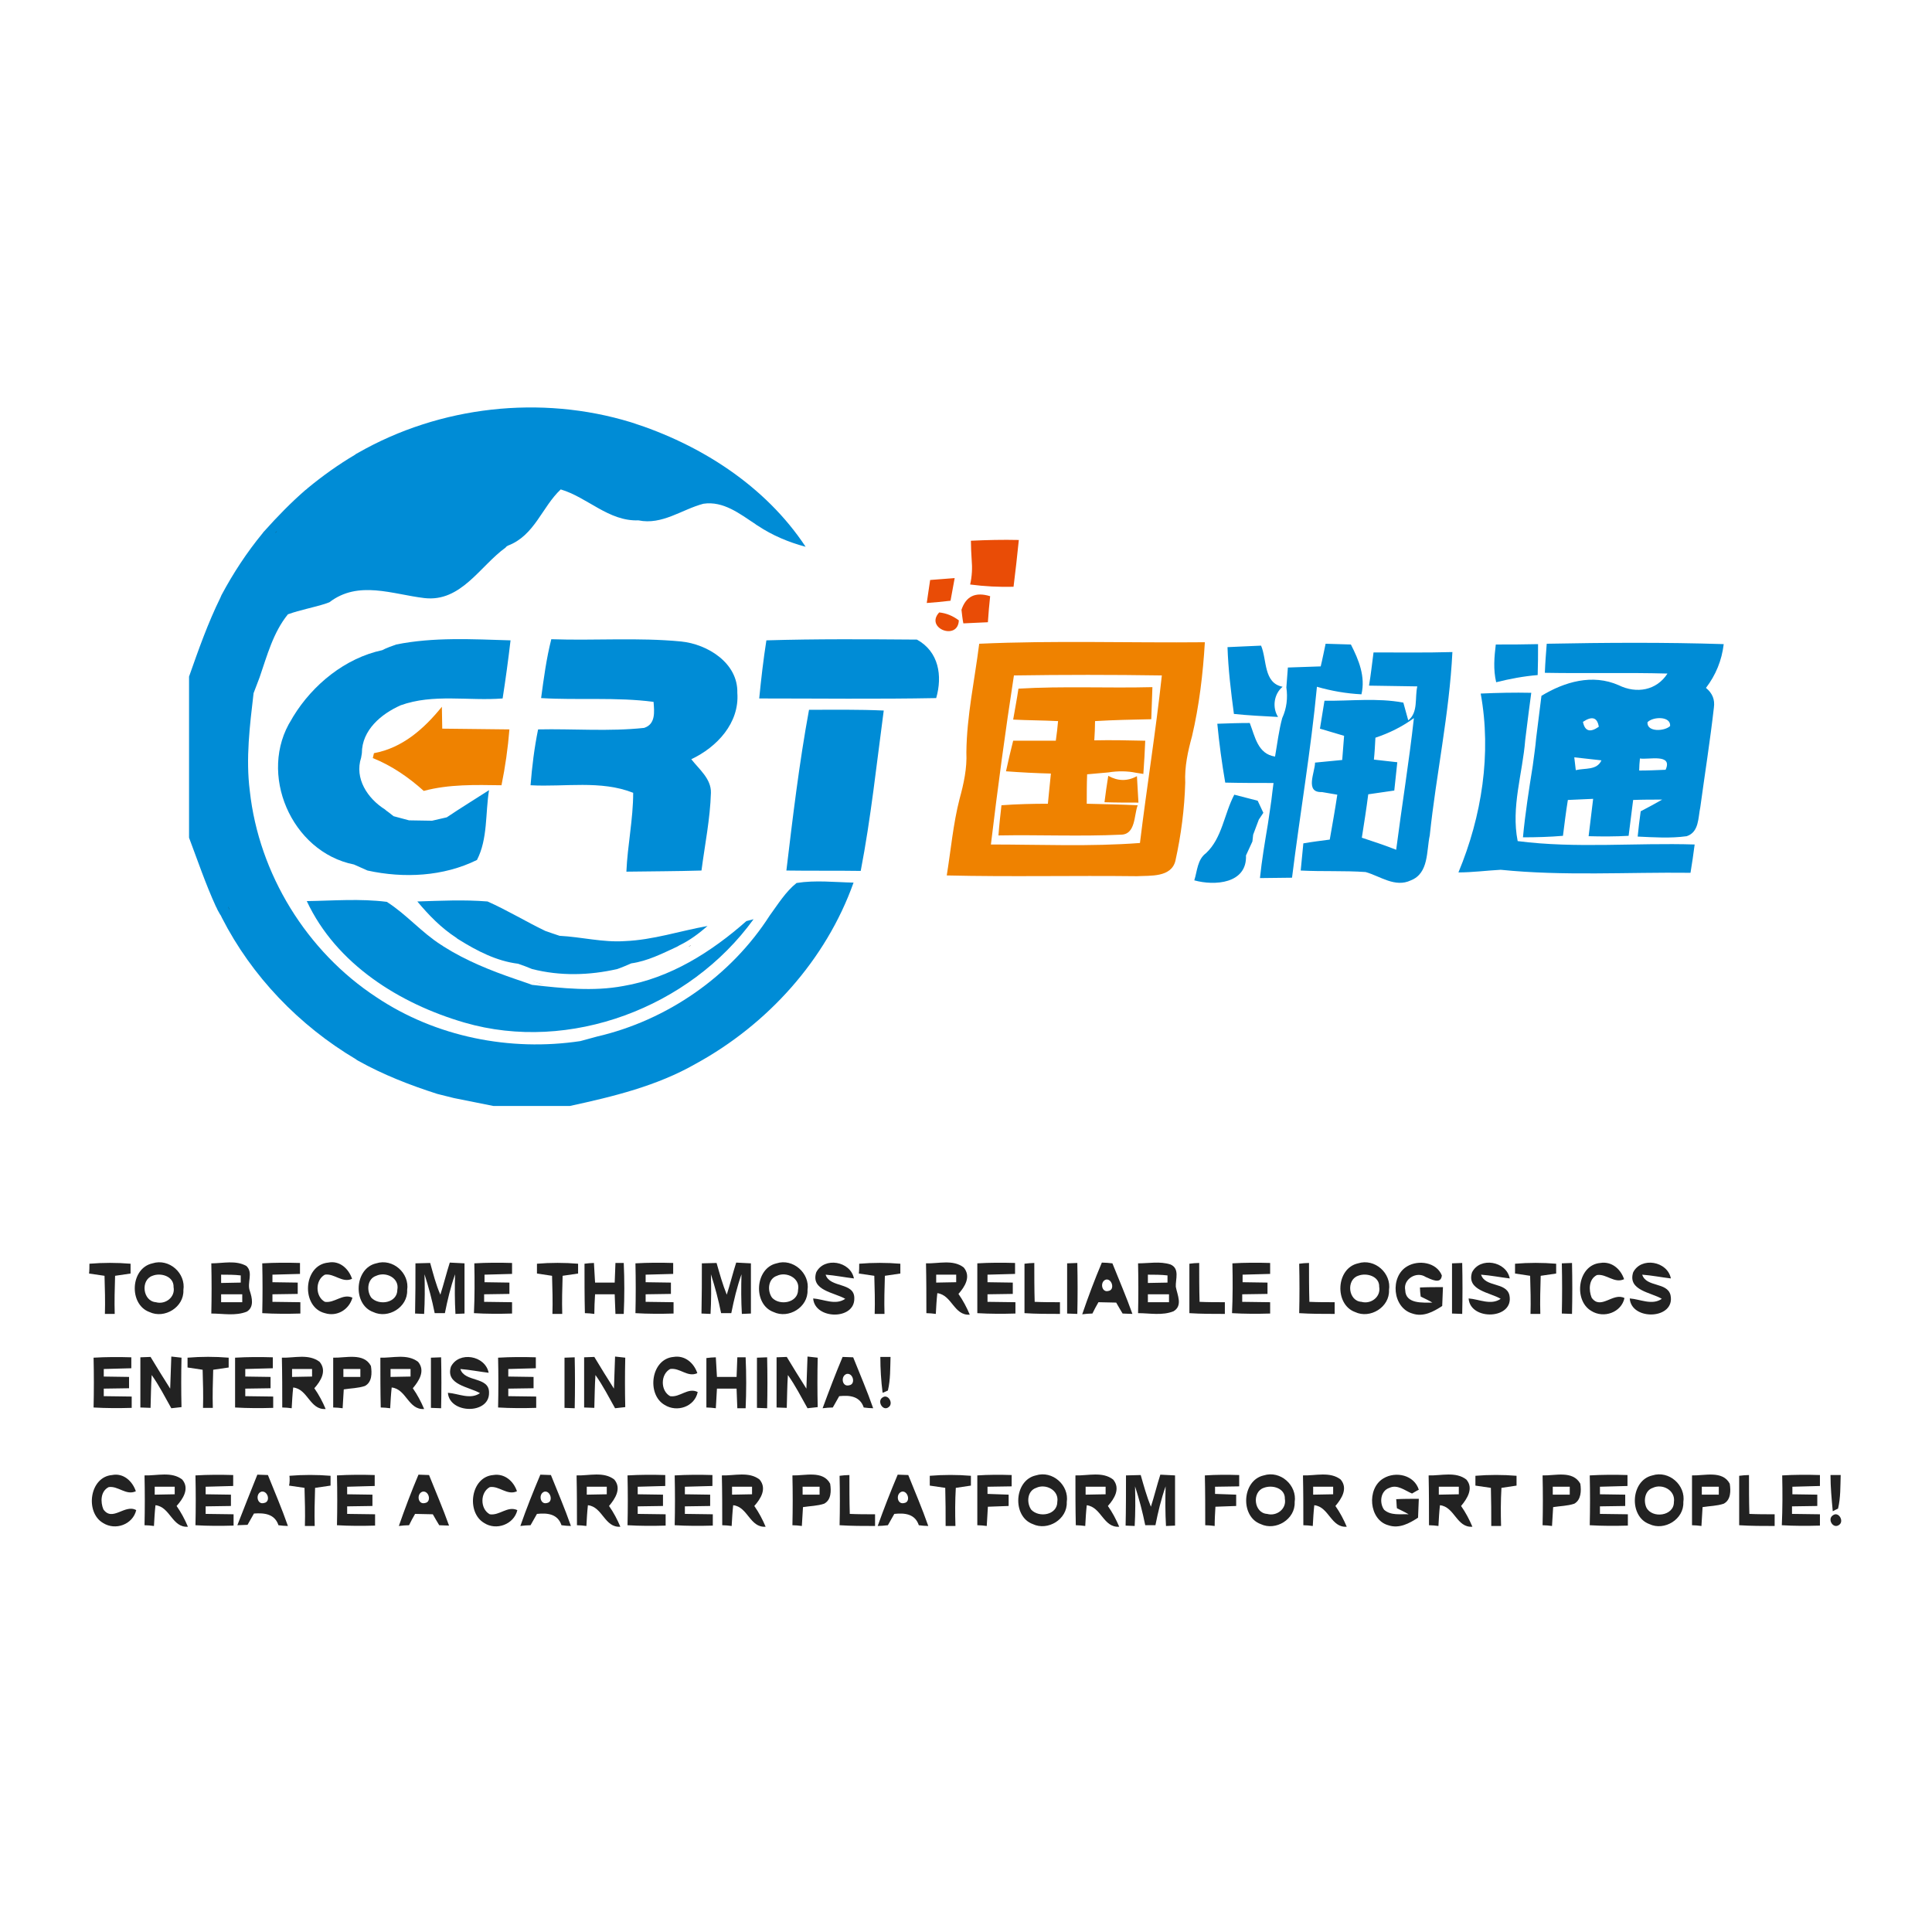
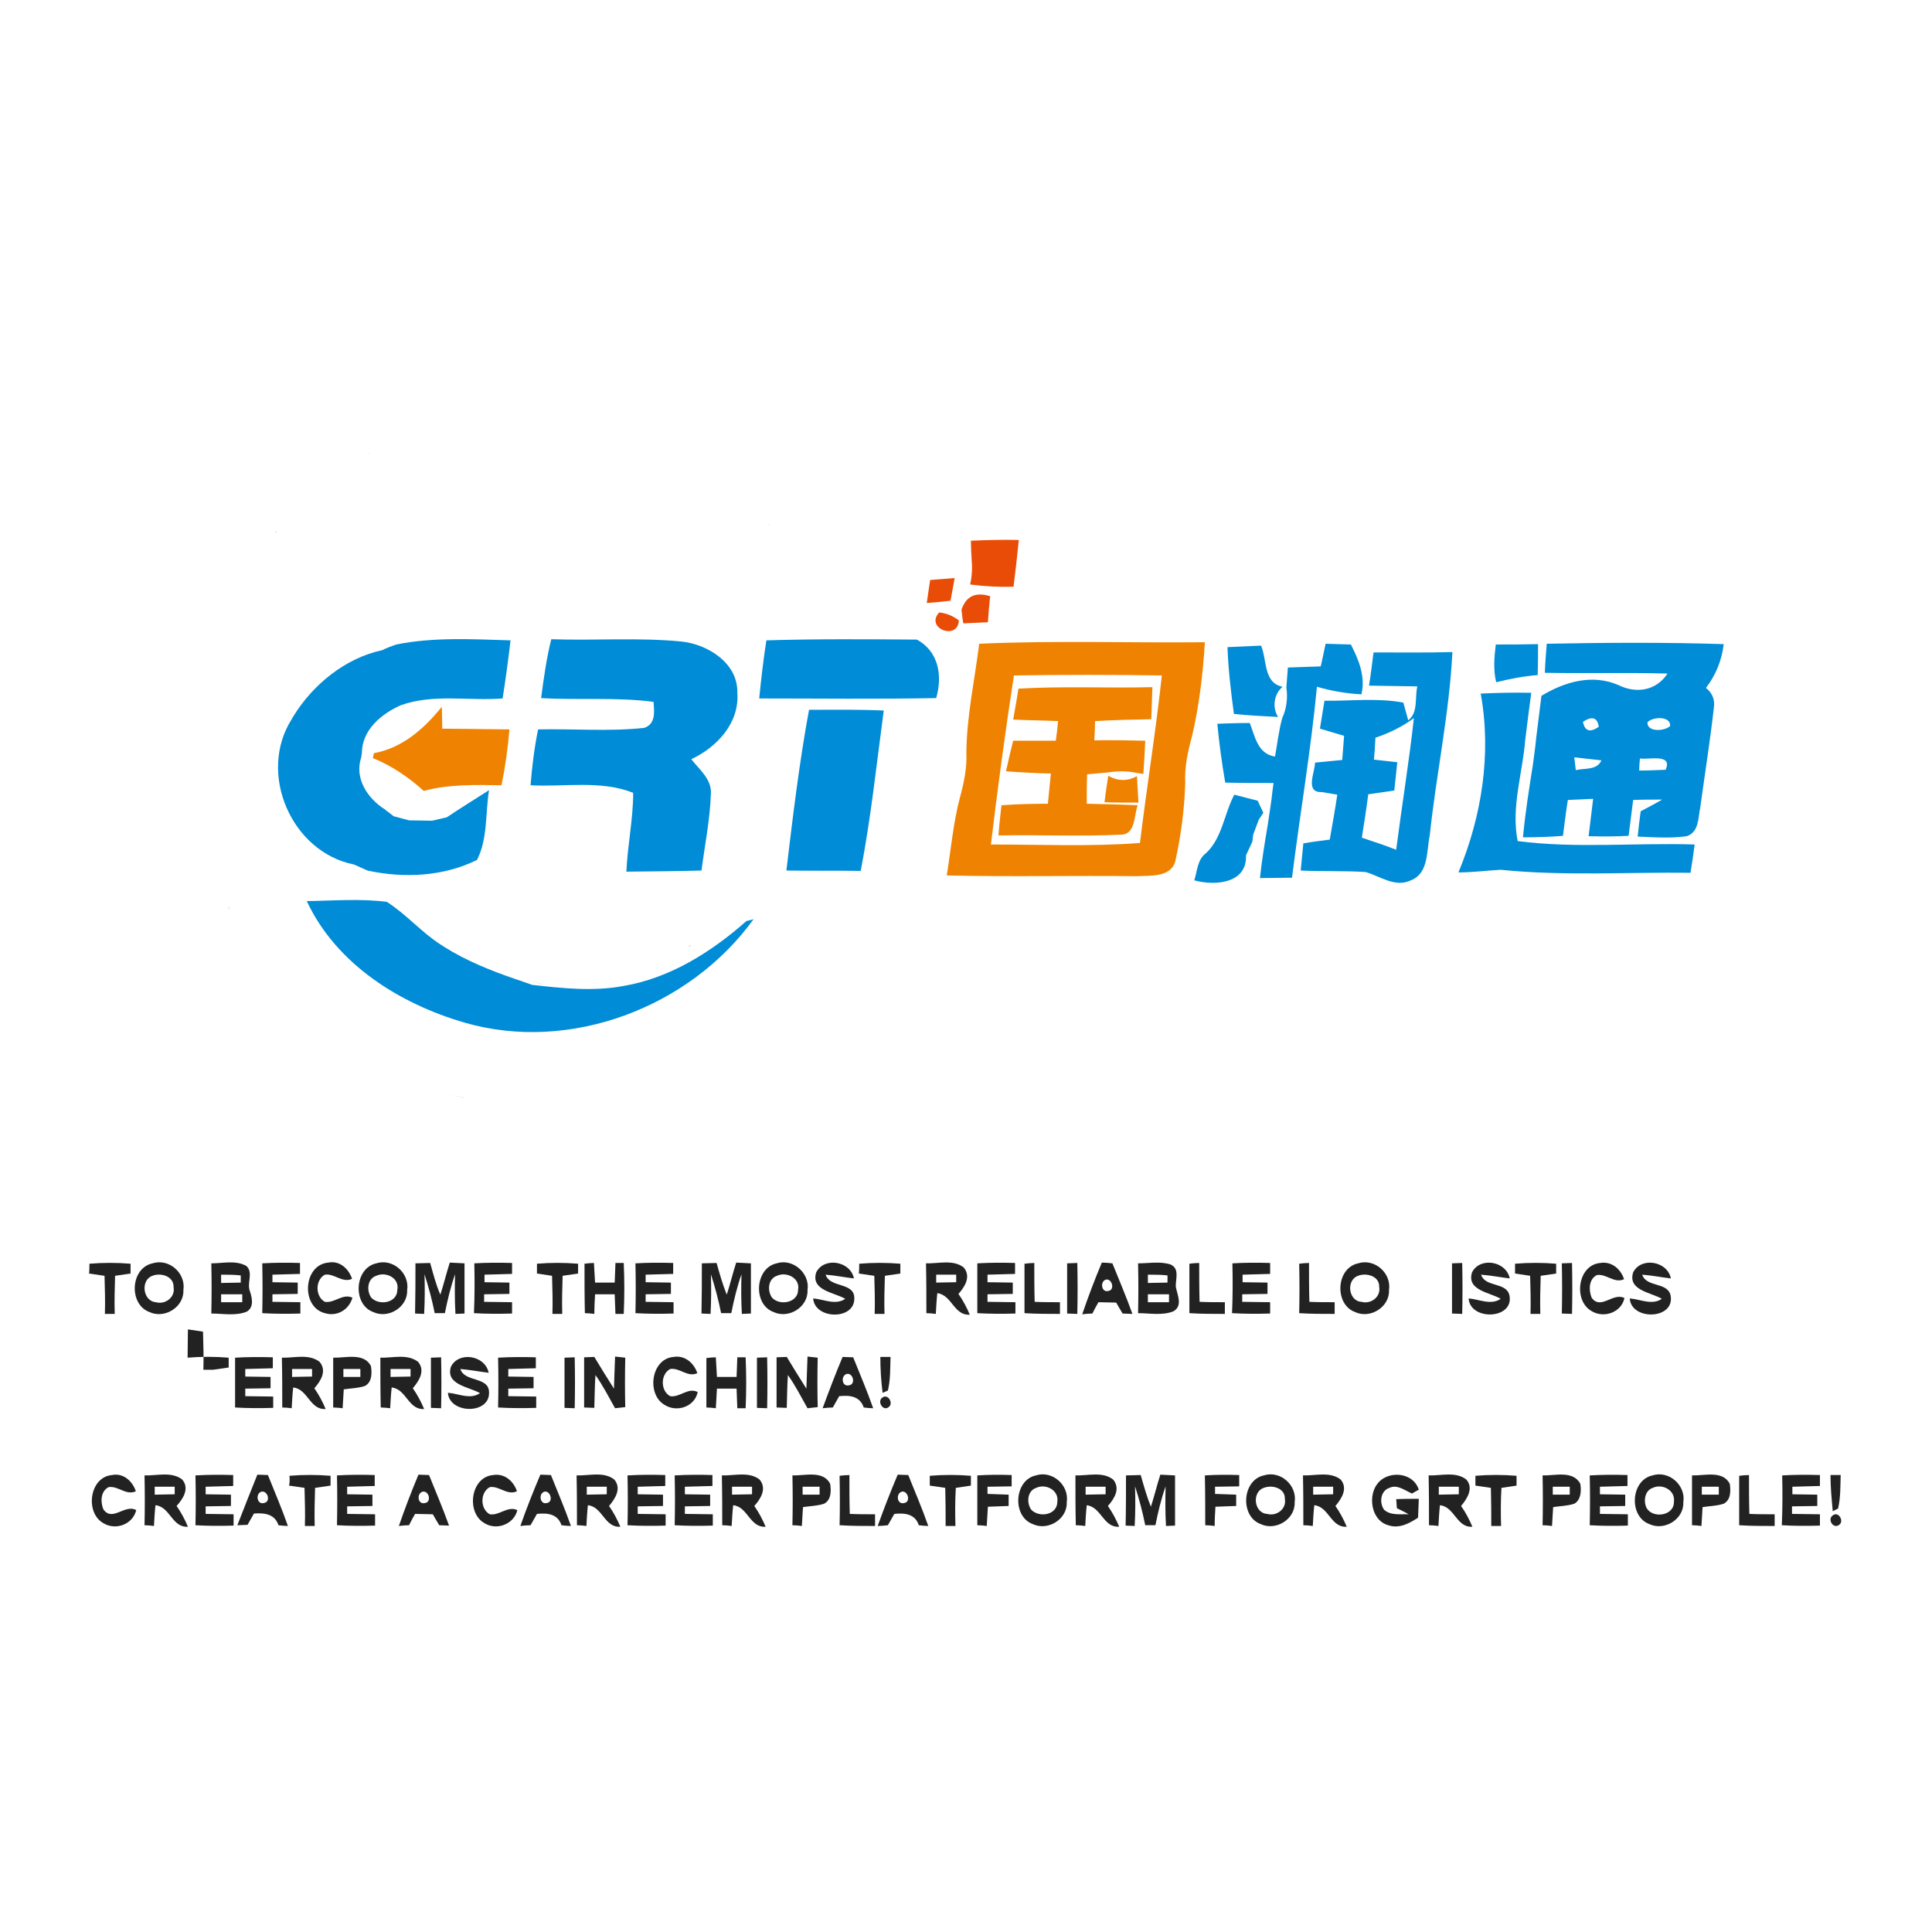
<svg xmlns="http://www.w3.org/2000/svg" version="1.1" x="0px" y="0px" viewBox="0 0 512 512" style="enable-background:new 0 0 512 512;" xml:space="preserve">
  <style type="text/css">
	.st0{fill:#FFFFFF;}
	.st1{fill:#008CD6;}
	.st2{fill:#222222;}
	.st3{fill:#E94C06;}
	.st4{fill:#EF8200;}
</style>
  <g id="Layer_1">
    <rect class="st0" width="512" height="512" />
  </g>
  <g id="Layer_2">
    <g id="_x23_008cd6ff">
-       <path class="st1" d="M94.9,120c21.7-12.4,48.4-15.4,72.3-8.1c18.3,5.8,35.6,16.8,46.3,33c-4.5-1.2-8.8-3-12.7-5.6    c-0.2-0.1-0.5-0.3-0.6-0.4c-4.1-2.7-8.5-6.2-13.8-5.4c-5.7,1.5-10.9,5.7-17.2,4.4c-7.9,0.3-13.5-6.1-20.6-8.2    c-5,4.7-6.9,12.2-14,14.9c-0.2,0.1-0.5,0.3-0.6,0.5c-6.8,4.9-11.8,14.5-21.5,13.4c-8.5-1-17.5-4.8-25.2,1.1    c-0.2,0.1-0.6,0.2-0.8,0.3c-3.3,1.1-6.9,1.7-10.2,2.9c-3.9,4.8-5.5,10.9-7.5,16.7c-0.4,1.1-1.2,3.2-1.6,4.2    c-1,8.6-2.1,17.3-1,25.9c2.4,22,15.1,42.6,33.6,54.7c15.7,10.5,35.4,14.4,54,11.6c1.1-0.3,3.3-0.9,4.4-1.2    c18.6-4.3,35.5-16,45.8-32.1c2.2-3,4.2-6.3,7.1-8.6c5-0.8,10.1-0.2,15.1-0.1c-7.3,20.5-22.8,37.6-41.8,48    c-10.3,5.9-21.9,8.7-33.4,11.2h-20.2c-3.5-0.7-7-1.4-10.5-2.1c-1.1-0.3-3.3-0.8-4.4-1.1c-7.2-2.3-14.4-5.1-21-8.8    c-0.2-0.1-0.5-0.3-0.6-0.4c-15-8.9-27.6-22-35.5-37.5c-0.1-0.2-0.3-0.7-0.5-0.9l-0.5-0.9c-0.2-0.3-0.4-0.9-0.6-1.2    c-2.7-5.9-4.8-12.1-7.1-18.2v-42.7c2.5-7.1,5-14.2,8.3-20.9c0.1-0.2,0.2-0.5,0.3-0.7c3.1-5.8,6.7-11.3,10.9-16.4    c0.1-0.2,0.4-0.5,0.5-0.6c3.4-3.8,7-7.5,10.8-10.8c0.2-0.1,0.5-0.4,0.6-0.5c4-3.3,8.2-6.3,12.6-8.9    C94.3,120.3,94.7,120.1,94.9,120z" />
      <path class="st1" d="M105,170.8c9.9-2,20.2-1.4,30.3-1.1c-0.6,5.1-1.3,10.3-2.1,15.4c-9,0.7-18.4-1.3-27,1.8    c-5.2,2.3-10.3,6.6-10.3,12.7l-0.2,1.2c-1.8,5.5,1.7,10.8,6.3,13.7c0.2,0.2,0.6,0.5,0.9,0.7l1.4,1.1c1,0.3,3.1,0.8,4.1,1.1    c1.5,0,4.6,0.1,6.1,0.1c1-0.2,2.9-0.7,3.9-0.9c3.7-2.5,7.5-4.8,11.2-7.2c-1,6.1-0.3,12.9-3.2,18.5c-8.9,4.4-19.4,4.9-29,2.8    c-0.9-0.4-2.7-1.2-3.6-1.6c-16.6-3.3-25.6-24.2-16.5-38.5c0.1-0.2,0.3-0.5,0.4-0.7c5.2-8.5,13.8-15.5,23.6-17.6    C102.2,171.8,104.1,171.1,105,170.8z" />
      <path class="st1" d="M143.4,185c0.7-5.2,1.4-10.5,2.7-15.6c11.5,0.4,23-0.5,34.4,0.6c7,0.7,15.1,5.7,14.9,13.6    c0.6,8-5.4,14.4-12.2,17.6c2.1,2.7,5.3,5.2,5.2,8.9c-0.2,6.9-1.6,13.7-2.5,20.6c-6.6,0.2-13.3,0.2-19.9,0.3    c0.3-7,1.8-13.9,1.8-20.9c-8.6-3.4-18.1-1.5-27.2-2c0.4-5,1-9.9,2-14.8c9.3-0.2,18.8,0.6,28.1-0.4c3.1-1,2.7-4.3,2.5-6.9    C163.3,184.7,153.3,185.6,143.4,185z" />
      <path class="st1" d="M203.1,169.7c13.3-0.4,26.6-0.3,39.9-0.2c5.8,3.2,6.8,9.6,5.1,15.5c-15.6,0.3-31.3,0.1-46.9,0.1    C201.7,180,202.3,174.8,203.1,169.7z" />
      <path class="st1" d="M351.3,170.6c2.2,0.1,4.5,0.1,6.7,0.2c2.1,4.1,3.9,8.5,2.8,13.2c-4-0.2-8-0.9-11.8-2    c-1.6,16.9-4.5,33.7-6.6,50.6c-2.8,0-5.6,0.1-8.5,0.1c0.5-4.8,1.3-9.5,2.1-14.3c0.4-2.9,0.9-5.7,1.2-8.6l0.3-2.3    c-4.3,0-8.6,0-12.8-0.1c-0.9-5.2-1.6-10.4-2.1-15.6c2.9-0.1,5.7-0.2,8.6-0.2c1.4,3.6,2.1,8.2,6.7,8.9c0.6-3.4,1-6.9,1.9-10.2    c1.2-2.6,1.5-5.4,1.1-8.1c0.1-1.3,0.3-4,0.4-5.3c2.9-0.1,5.8-0.2,8.7-0.3C350.4,175,351,172,351.3,170.6z" />
      <path class="st1" d="M396.4,170.8c3.7,0,7.4,0,11.2-0.1c0,2.7,0,5.4-0.1,8.2c-3.7,0.3-7.4,1-11,1.9    C395.7,177.4,396,174.1,396.4,170.8z" />
      <path class="st1" d="M409.9,170.6c15.6-0.3,31.3-0.4,46.9,0.1c-0.5,4.3-2.1,8.2-4.7,11.6c1.7,1.4,2.4,3.1,2.1,5.2    c-1,8.8-2.4,17.6-3.6,26.4c-0.6,2.8-0.3,6.6-3.6,7.7c-4.3,0.6-8.7,0.3-13,0.1c0.2-2.2,0.5-4.4,0.8-6.7c1.9-1,3.8-2,5.7-3.1    c-2.6,0-5.1,0-7.7,0.1c-0.4,3.2-0.8,6.3-1.2,9.5c-3.5,0.2-7,0.2-10.6,0.1c0.4-3.3,0.8-6.6,1.2-9.9c-2.2,0.1-4.4,0.2-6.7,0.3    c-0.5,3.1-0.9,6.3-1.3,9.5c-3.5,0.3-7.1,0.4-10.6,0.4c0.6-6.4,1.6-12.7,2.6-19c0.3-2.4,0.7-4.9,0.9-7.3c0.5-3.7,0.9-7.5,1.4-11.2    c6.1-3.7,13.5-5.9,20.5-2.8c4.7,2.3,10,1.4,12.9-3.1c-10.8-0.3-21.7,0-32.5-0.2C409.5,175.7,409.7,173.1,409.9,170.6 M419.5,191.3    c0.5,2.5,1.9,2.9,4.2,1.3C423.3,190.1,421.9,189.7,419.5,191.3 M436.6,191.4c-0.2,2.7,4.6,2.4,6,1    C442.8,189.7,438,189.9,436.6,191.4 M417.2,200.7c0.1,0.8,0.3,2.5,0.4,3.4c2.4-0.6,5.6,0.1,6.8-2.6    C422,201.2,419.6,201,417.2,200.7 M434.6,201c-0.1,0.8-0.2,2.4-0.2,3.2c2.3,0,4.6-0.1,7-0.2C443.4,199.6,436.8,201.4,434.6,201z" />
      <path class="st1" d="M325.3,171.5c2.9-0.1,5.9-0.3,8.9-0.4c1.6,3.8,0.6,9.9,5.7,10.9c-2.3,1.9-2.8,5.5-1.2,8    c-3.9-0.2-7.8-0.4-11.7-0.8C326.2,183.2,325.5,177.4,325.3,171.5z" />
      <path class="st1" d="M364,172.9c7,0,13.9,0.1,20.9-0.1c-0.8,16.3-4.3,32.4-6,48.6c-0.9,4.1-0.2,10-5,11.9c-4.2,2-8.1-1.1-12-2.2    c-5.7-0.4-11.4-0.1-17.2-0.4c0.2-2.4,0.5-4.8,0.7-7.2c2.3-0.4,4.7-0.7,7-1c0.7-4,1.4-7.9,2-11.9c-1-0.2-3.1-0.5-4.1-0.7    c-4.6,0.2-1.8-5.3-1.8-7.8c2.4-0.2,4.8-0.5,7.2-0.7c0.2-2.1,0.3-4.3,0.5-6.4c-2.1-0.6-4.3-1.3-6.4-1.9c0.4-2.5,0.8-4.9,1.2-7.4    c6.9,0.1,14-0.8,20.9,0.5c0.3,1.2,1,3.5,1.3,4.7c2.7-2.1,1.7-6,2.4-9c-4.3-0.1-8.5-0.1-12.8-0.2    C363.3,178.8,363.6,175.9,364,172.9 M364.5,195.5c-0.1,1.9-0.2,3.9-0.4,5.8c1.5,0.2,4.6,0.5,6.2,0.7c-0.3,2.5-0.5,5-0.8,7.5    c-2.3,0.3-4.6,0.7-6.9,1c-0.5,3.9-1.1,7.7-1.7,11.5c3,1,6.1,2,9.1,3.2c1.5-11.6,3.4-23.2,4.7-34.9    C371.6,192.6,368.1,194.3,364.5,195.5z" />
      <path class="st1" d="M392.4,183.8c4.5-0.2,8.9-0.3,13.4-0.2c-0.2,1.3-0.5,4-0.7,5.3c-0.3,2.4-0.6,4.8-0.9,7.2    c-0.7,8.9-3.8,17.8-2,26.8c15.5,2,31.3,0.4,46.9,0.9c-0.3,2.5-0.7,5-1.1,7.5c-16.8-0.2-33.6,0.9-50.3-0.8    c-3.7,0.2-7.5,0.7-11.2,0.7C392.7,216.3,395.3,199.7,392.4,183.8z" />
      <path class="st1" d="M208.4,230.7c1.7-14.2,3.4-28.5,6-42.6c6.6,0,13.2-0.1,19.8,0.2c-1.9,14.2-3.4,28.5-6.1,42.5    C221.5,230.7,214.9,230.8,208.4,230.7z" />
      <path class="st1" d="M327.1,210.6c2.1,0.5,4.1,1.1,6.2,1.6c0.4,0.8,1.1,2.4,1.5,3.2l-1.2,1.8c-0.4,1-1.1,3-1.5,4l-0.2,1.8    c-0.4,0.9-1.3,2.8-1.7,3.7c0.3,7.5-8.3,8.1-13.7,6.6c0.8-2.5,0.8-5.5,3.1-7.2C323.9,222.1,324.4,215.7,327.1,210.6z" />
      <path class="st1" d="M81.3,238.8c7.1-0.1,14.1-0.7,21.2,0.2c5.2,3.3,9.2,8.1,14.4,11.4c0.2,0.1,0.5,0.3,0.6,0.4    c6,3.8,12.5,6.4,19.2,8.7c1.1,0.4,3.3,1.1,4.3,1.5c8,0.9,16.2,1.8,24.2,0.3c12.4-2.1,23.3-9,32.6-17.2l1.9-0.5    C182.8,267,151,279.1,123.1,271C105.9,266,89.1,255.5,81.3,238.8z" />
-       <path class="st1" d="M110.6,238.9c6.2-0.2,12.4-0.5,18.6,0c5.2,2.3,10.1,5.3,15.3,7.8c0.9,0.3,2.8,1,3.8,1.3    c5.8,0.3,11.5,1.8,17.3,1.4c7.5-0.3,14.6-2.7,21.9-4c-2.3,2-4.7,3.8-7.4,5.1c-0.2,0.1-0.5,0.3-0.7,0.4c-3.9,1.8-7.8,3.8-12.1,4.4    c-0.9,0.4-2.8,1.2-3.7,1.5c-7.4,1.7-15.2,1.9-22.6,0c-0.9-0.4-2.8-1.1-3.7-1.4c-5.7-0.7-10.9-3.4-15.7-6.4    c-0.2-0.1-0.5-0.3-0.7-0.5C116.9,245.9,113.6,242.5,110.6,238.9z" />
    </g>
    <g id="_x23_222222fe">
      <path class="st2" d="M97.4,120.4c0.2-0.1,0.5-0.3,0.7-0.4C98,120.1,97.6,120.3,97.4,120.4z" />
      <path class="st2" d="M84.2,129.9c0.2-0.1,0.5-0.4,0.6-0.5C84.7,129.5,84.4,129.8,84.2,129.9z" />
      <path class="st2" d="M203.4,138.9c0.2,0.1,0.5,0.3,0.6,0.4C203.9,139.2,203.5,139,203.4,138.9z" />
      <path class="st2" d="M72.9,141.3c0.1-0.2,0.4-0.5,0.5-0.6C73.3,140.9,73,141.2,72.9,141.3z" />
      <path class="st2" d="M23.7,334.9c3.6-0.3,7.3-0.3,10.9,0c0,0.6,0,1.9,0,2.6c-1.4,0.2-2.7,0.4-4.1,0.6c-0.1,3.4-0.2,6.7-0.1,10.1    c-0.6,0-1.9,0-2.6,0c0.1-3.4,0-6.7-0.1-10.1c-1.4-0.2-2.7-0.4-4.1-0.6C23.7,336.8,23.7,335.5,23.7,334.9z" />
      <path class="st2" d="M40.4,334.8c4.4-1.4,8.9,2.6,8.2,7.1c0.2,4.5-5,7.7-9,5.8C34.1,345.7,34.5,336.1,40.4,334.8 M40.4,338.1    c-3.2,1.1-2.6,6.7,0.9,7c2.5,0.7,5.2-1.3,4.7-4C46.1,338.2,42.6,337.2,40.4,338.1z" />
      <path class="st2" d="M56,334.8c3.1,0,6.5-0.9,9.3,0.7c1.9,1.8,0.1,4.4,0.9,6.6c0.6,1.8,1.2,4.3-0.8,5.5c-3,1.2-6.3,0.5-9.4,0.5    C56.1,343.6,56.1,339.2,56,334.8 M58.6,337.8c0,0.5,0,1.6,0,2.2c1.7,0,3.5-0.1,5.2-0.1c0-0.5,0-1.4,0-1.9    C62.1,337.8,60.4,337.8,58.6,337.8 M58.6,343c0,0.5,0,1.6,0,2.1c1.9,0,3.7,0,5.6,0c0-0.5,0-1.6,0-2.1C62.3,343,60.5,343,58.6,343z    " />
      <path class="st2" d="M69.5,334.8c3.3-0.2,6.7-0.2,10-0.1c0,0.7,0,2.2,0,2.9c-2.4,0.1-4.9,0.1-7.3,0.2c0,0.5,0,1.5,0,2    c2.2,0,4.4,0.1,6.7,0.1c0,0.8,0,2.3,0,3c-2.2,0-4.4,0.1-6.7,0.1c0,0.5,0,1.5,0,2c2.5,0,5,0.1,7.4,0.1c0,0.8,0,2.3,0,3    c-3.4,0.1-6.7,0.1-10.1-0.1C69.6,343.6,69.6,339.2,69.5,334.8z" />
      <path class="st2" d="M86.1,348c-6.4-1.6-5.8-12.8,0.9-13.4c3-0.6,5.4,1.6,6.3,4.3c-2.6,1.2-4.7-1.5-7.2-1.1    c-2.6,1.4-2.6,5.8,0,7.2c2.6,0.4,4.7-2.3,7.3-1.1C92.5,347.1,89.3,349,86.1,348z" />
      <path class="st2" d="M99.7,334.8c4.4-1.4,8.9,2.6,8.2,7.1c0.2,4.5-5,7.7-9,5.8C93.4,345.7,93.9,336.1,99.7,334.8 M99.7,338.1    c-2.4,0.8-2.6,4-1.3,5.8c2.1,2.2,6.9,1.4,6.9-2.1C105.9,338.7,102.3,336.9,99.7,338.1z" />
      <path class="st2" d="M110.1,334.8c1.3,0,2.6-0.1,3.9-0.1c0.8,2.8,1.5,5.7,2.7,8.4c0.9-2.8,1.6-5.7,2.5-8.5    c1.3,0.1,2.6,0.1,3.9,0.2c0,4.4,0,8.9,0,13.3c-0.6,0-1.8,0.1-2.4,0.1c-0.2-3.5-0.2-7-0.1-10.5c-1.2,3.4-2,6.8-2.7,10.3    c-0.7,0-2,0-2.7,0c-0.7-3.5-1.6-6.9-2.7-10.3c0.1,3.5,0.1,7-0.1,10.5c-0.6,0-1.8-0.1-2.4-0.1C110.1,343.6,110.1,339.2,110.1,334.8    z" />
      <path class="st2" d="M125.7,334.8c3.3-0.2,6.7-0.2,10-0.1c0,0.7,0,2.2,0,2.9c-2.4,0.1-4.9,0.1-7.3,0.2c0,0.5,0,1.5,0,2    c2.2,0,4.4,0.1,6.6,0.1c0,0.8,0,2.3,0,3c-2.2,0-4.4,0.1-6.7,0.1c0,0.5,0,1.5,0,2c2.5,0,4.9,0.1,7.4,0.1c0,0.8,0,2.3,0,3    c-3.4,0.1-6.8,0.1-10.1-0.1C125.8,343.6,125.8,339.2,125.7,334.8z" />
      <path class="st2" d="M142.3,334.9c3.6-0.3,7.3-0.3,10.9,0c0,0.6,0,1.9,0,2.6c-1.4,0.2-2.7,0.4-4.1,0.6c-0.1,3.4-0.2,6.7-0.1,10.1    c-0.6,0-1.9,0-2.6,0c0.1-3.4,0-6.7-0.1-10.1c-1.4-0.2-2.7-0.4-4-0.6C142.3,336.8,142.3,335.5,142.3,334.9z" />
      <path class="st2" d="M154.9,334.9c0.6-0.1,1.9-0.2,2.5-0.2c0.1,1.7,0.2,3.5,0.3,5.2c1.7,0,3.5,0,5.2,0c0.1-1.7,0.1-3.4,0.2-5.2    c0.6,0,1.6,0,2.2,0c0.2,4.5,0.2,9,0,13.5c-0.5,0-1.6,0-2.2,0c-0.1-1.7-0.1-3.4-0.2-5.2c-1.7,0-3.5,0-5.2,0    c-0.1,1.7-0.2,3.5-0.2,5.2c-0.6-0.1-1.9-0.2-2.5-0.2C154.9,343.6,154.9,339.3,154.9,334.9z" />
      <path class="st2" d="M168.4,334.8c3.3-0.2,6.7-0.2,10-0.1c0,0.7,0,2.2,0,2.9c-2.4,0.1-4.9,0.1-7.3,0.2c0,0.5,0,1.5,0,2    c2.2,0,4.4,0.1,6.7,0.1c0,0.8,0,2.3,0,3c-2.2,0-4.4,0.1-6.7,0.1c0,0.5,0,1.5,0,2c2.5,0,4.9,0.1,7.4,0.1c0,0.8,0,2.3,0,3    c-3.4,0.1-6.8,0.1-10.1-0.1C168.5,343.6,168.5,339.2,168.4,334.8z" />
      <path class="st2" d="M186,334.8c1.3,0,2.6-0.1,3.9-0.1c0.8,2.8,1.6,5.7,2.7,8.4c0.9-2.8,1.6-5.7,2.5-8.5c1.3,0.1,2.6,0.1,3.9,0.2    c0,4.4,0,8.9,0,13.3c-0.6,0-1.8,0.1-2.4,0.1c-0.2-3.5-0.2-7-0.1-10.5c-1.2,3.4-2,6.8-2.7,10.3c-0.7,0-2,0-2.7,0    c-0.7-3.5-1.6-6.9-2.7-10.3c0.1,3.5,0.1,7-0.1,10.5c-0.6,0-1.8-0.1-2.4-0.1C186,343.6,186,339.2,186,334.8z" />
      <path class="st2" d="M205.8,334.8c4.3-1.4,8.9,2.6,8.2,7.1c0.2,4.5-5,7.7-9,5.8C199.5,345.7,200,336.1,205.8,334.8 M205.9,338.1    c-2.4,0.8-2.6,4-1.3,5.8c2,2.2,6.9,1.4,6.9-2.1C212.1,338.7,208.4,336.9,205.9,338.1z" />
      <path class="st2" d="M216.3,337.2c2.1-4.2,9.1-3,10,1.6c-2.5-0.3-5-0.8-7.5-1c1.1,3.6,7.7,1.9,7.6,6.3c0.1,5.8-10.5,5.6-10.9,0    c2.8,0.2,5.9,1.9,8.5,0.1C221.1,342.5,214.8,342,216.3,337.2z" />
      <path class="st2" d="M227.7,334.9c3.6-0.3,7.3-0.3,10.9,0c0,0.6,0,1.9,0,2.6c-1.4,0.2-2.7,0.4-4.1,0.6c-0.1,3.4-0.2,6.7-0.1,10.1    c-0.6,0-1.9,0-2.6,0c0.1-3.4,0-6.7-0.1-10.1c-1.4-0.2-2.7-0.4-4.1-0.6C227.7,336.8,227.7,335.5,227.7,334.9z" />
      <path class="st2" d="M245.4,334.8c3.3,0.1,7.2-1.1,10,1.1c2,2.4,0.3,5.1-1.4,7c1.2,1.7,2.2,3.6,3,5.5c-4.2,0.3-4.7-5.2-8.6-5.7    c-0.2,1.8-0.3,3.7-0.4,5.5c-0.6-0.1-1.9-0.2-2.5-0.2C245.5,343.6,245.5,339.2,245.4,334.8 M248.1,337.8c0,0.5,0,1.6,0,2.1    c1.7,0,3.5-0.1,5.3-0.1c0-0.5,0-1.5,0-2C251.6,337.8,249.9,337.8,248.1,337.8z" />
      <path class="st2" d="M259,334.8c3.3-0.2,6.7-0.2,10-0.1c0,0.7,0,2.2,0,2.9c-2.4,0.1-4.9,0.1-7.3,0.2c0,0.5,0,1.5,0,2    c2.2,0,4.4,0.1,6.7,0.1c0,0.8,0,2.3,0,3c-2.2,0-4.4,0.1-6.7,0.1c0,0.5,0,1.5,0,2c2.5,0,5,0.1,7.4,0.1c0,0.8,0,2.3,0,3    c-3.4,0.1-6.7,0.1-10.1-0.1C259,343.6,259,339.2,259,334.8z" />
      <path class="st2" d="M271.5,334.9c0.6-0.1,2-0.2,2.6-0.2c0,3.4,0,6.9,0.1,10.3c2.2,0.1,4.5,0.1,6.7,0.1c0,0.8,0,2.3,0,3.1    c-3.1,0-6.3,0-9.4-0.2C271.5,343.7,271.5,339.3,271.5,334.9z" />
      <path class="st2" d="M282.8,334.8c0.7,0,2-0.1,2.7-0.1c0.1,4.5,0.1,9,0,13.5c-0.7,0-2-0.1-2.7-0.1    C282.8,343.7,282.8,339.2,282.8,334.8z" />
      <path class="st2" d="M292,334.6c0.7,0,2.1,0.1,2.8,0.2c1.8,4.5,3.7,8.9,5.3,13.4c-0.7,0-2-0.1-2.6-0.1c-0.6-1-1.2-2-1.7-2.9    c-1.6,0-3.1-0.1-4.7-0.1c-0.6,1-1.1,2-1.6,3c-0.7,0-2,0.1-2.7,0.2C288.4,343.6,290.1,339.1,292,334.6 M293.1,339.1    c-1.7,0.5-1.2,3.6,0.7,3C295.5,341.8,294.7,338.8,293.1,339.1z" />
      <path class="st2" d="M301.6,334.8c2.9,0,5.8-0.6,8.6,0.3c2.5,1.1,1.3,3.9,1.4,5.9c0.4,2.2,1.9,5-0.6,6.5c-3,1.2-6.3,0.5-9.4,0.5    C301.7,343.6,301.7,339.2,301.6,334.8 M304.2,337.8c0,0.5,0,1.6,0,2.2c1.7,0,3.5-0.1,5.2-0.1c0-0.5,0-1.4,0-1.9    C307.7,337.8,306,337.8,304.2,337.8 M304.2,343c0,0.5,0,1.6,0,2.1c1.9,0,3.7,0,5.6,0c0-0.5,0-1.6,0-2.1    C307.9,343,306.1,343,304.2,343z" />
      <path class="st2" d="M315.2,334.9c0.6-0.1,1.9-0.2,2.6-0.2c0,3.4,0,6.9,0.1,10.3c2.2,0.1,4.5,0.1,6.7,0.1c0,0.8,0,2.3,0,3.1    c-3.1,0-6.3,0-9.4-0.2C315.2,343.7,315.2,339.3,315.2,334.9z" />
      <path class="st2" d="M326.6,334.8c3.3-0.2,6.7-0.2,10-0.1c0,0.7,0,2.2,0,2.9c-2.4,0.1-4.9,0.1-7.3,0.2c0,0.5,0,1.5,0,2    c2.2,0,4.4,0.1,6.6,0.1c0,0.7,0,2.3,0,3c-2.2,0-4.4,0.1-6.7,0.1c0,0.5,0,1.5,0,2c2.5,0,4.9,0.1,7.4,0.1c0,0.8,0,2.3,0,3    c-3.4,0.1-6.7,0.1-10.1-0.1C326.7,343.6,326.7,339.2,326.6,334.8z" />
      <path class="st2" d="M344.3,334.9c0.6-0.1,1.9-0.2,2.6-0.2c0,3.4,0,6.9,0.1,10.3c2.2,0.1,4.5,0.1,6.7,0.1c0,0.8,0,2.3,0,3.1    c-3.1,0-6.3,0-9.4-0.2C344.4,343.7,344.4,339.3,344.3,334.9z" />
      <path class="st2" d="M359.9,334.8c4.4-1.4,8.9,2.6,8.2,7.1c0.2,4.5-5,7.7-9,5.8C353.6,345.7,354,336.1,359.9,334.8 M359.9,338.1    c-3.2,1.1-2.6,6.7,0.9,6.9c2.5,0.7,5.2-1.3,4.7-4C365.6,338.2,362.1,337.2,359.9,338.1z" />
-       <path class="st2" d="M372.9,335.6c3-1.8,7.8-1.1,9.2,2.4c-0.2,2.5-2.9,1-4.3,0.4c-2.4-1.6-6,0.6-5.4,3.5c0.1,3.7,4.6,3.3,7.2,3.3    c-1-0.6-2.1-1.1-3.1-1.6c-0.1-0.6-0.2-1.8-0.2-2.4c2-0.1,4-0.1,6.1-0.1c-0.1,1.7-0.1,3.3-0.2,5c-2.3,1.5-5,3-7.9,2    C369,346.6,368.3,338.3,372.9,335.6z" />
      <path class="st2" d="M384.8,334.8c0.7,0,2-0.1,2.7-0.1c0.1,4.5,0.1,9,0,13.5c-0.7,0-2-0.1-2.7-0.1    C384.8,343.7,384.8,339.2,384.8,334.8z" />
      <path class="st2" d="M390.1,337.2c2.1-4.2,9.1-3,10,1.6c-2.5-0.3-5-0.8-7.6-1c1.1,3.4,6.6,1.9,7.5,5.4c1.4,6.5-10.4,6.9-10.8,0.9    c2.8,0.2,5.9,1.9,8.5,0.1C394.9,342.5,388.6,342,390.1,337.2z" />
      <path class="st2" d="M401.5,334.9c3.6-0.3,7.3-0.3,10.9,0c0,0.6,0,1.9,0,2.6c-1.4,0.2-2.7,0.4-4.1,0.6c-0.1,3.4-0.2,6.7-0.1,10.1    c-0.6,0-1.9,0-2.6,0c0.1-3.4,0-6.7-0.1-10.1c-1.4-0.2-2.7-0.4-4-0.6C401.5,336.8,401.5,335.5,401.5,334.9z" />
      <path class="st2" d="M413.9,334.8c0.7,0,2-0.1,2.7-0.1c0.1,4.5,0.1,9,0,13.5c-0.7,0-2-0.1-2.7-0.1    C414,343.7,414,339.2,413.9,334.8z" />
      <path class="st2" d="M421.7,347.4c-4.8-2.8-3.6-12.2,2.4-12.7c3-0.5,5.4,1.6,6.3,4.3c-2.6,1.2-4.7-1.5-7.2-1.1    c-2.2,1.1-2.2,4-1.4,6c2.4,3.4,5.7-1.5,8.7,0.1C429.7,347.8,425,349.5,421.7,347.4z" />
      <path class="st2" d="M432.8,337.2c2.1-4.2,9.1-3,10,1.6c-2.5-0.3-5-0.8-7.6-1c1.1,3.4,6.6,1.9,7.5,5.4c1.4,6.5-10.4,6.9-10.8,0.9    c2.8,0.2,5.9,1.9,8.5,0.1C437.6,342.5,431.3,342,432.8,337.2z" />
      <path class="st2" d="M61.7,158.4c0.1-0.2,0.2-0.5,0.3-0.7C61.9,157.9,61.8,158.2,61.7,158.4z" />
-       <path class="st2" d="M24.8,359.8c3.3-0.2,6.7-0.2,10-0.1c0,0.7,0,2.2,0,2.9c-2.4,0.1-4.9,0.1-7.3,0.2c0,0.5,0,1.5,0,2    c2.2,0,4.4,0.1,6.7,0.1c0,0.8,0,2.3,0,3c-2.2,0-4.4,0.1-6.7,0.1c0,0.5,0,1.5,0,2c2.5,0,4.9,0.1,7.4,0.1c0,0.8,0,2.3,0,3    c-3.4,0.1-6.7,0.1-10.1-0.1C24.9,368.6,24.9,364.2,24.8,359.8z" />
-       <path class="st2" d="M37.2,359.7c0.7,0,2-0.1,2.7-0.1c1.7,2.8,3.4,5.6,5.2,8.4c0.1-2.8,0.2-5.7,0.3-8.5c0.7,0.1,2,0.2,2.7,0.3    c-0.1,4.4-0.1,8.8,0,13.1c-0.7,0.1-2,0.2-2.7,0.3c-1.7-3-3.2-6-5.2-8.8c-0.2,2.9-0.2,5.8-0.3,8.7c-0.7,0-2-0.1-2.7-0.1    C37.2,368.6,37.2,364.2,37.2,359.7z" />
-       <path class="st2" d="M49.7,359.8c3.6-0.3,7.3-0.3,10.9,0c0,0.6,0,1.9,0,2.6c-1.4,0.2-2.7,0.4-4.1,0.6c-0.1,3.4-0.2,6.7-0.1,10.1    c-0.6,0-1.9,0-2.6,0c0.1-3.4,0-6.7-0.1-10.1c-1.4-0.2-2.7-0.4-4-0.6C49.7,361.8,49.7,360.5,49.7,359.8z" />
+       <path class="st2" d="M49.7,359.8c3.6-0.3,7.3-0.3,10.9,0c0,0.6,0,1.9,0,2.6c-1.4,0.2-2.7,0.4-4.1,0.6c-0.6,0-1.9,0-2.6,0c0.1-3.4,0-6.7-0.1-10.1c-1.4-0.2-2.7-0.4-4-0.6C49.7,361.8,49.7,360.5,49.7,359.8z" />
      <path class="st2" d="M62.3,359.8c3.3-0.2,6.7-0.2,10-0.1c0,0.7,0,2.2,0,2.9c-2.4,0.1-4.9,0.1-7.3,0.2c0,0.5,0,1.5,0,2    c2.2,0,4.4,0.1,6.7,0.1c0,0.7,0,2.3,0,3c-2.2,0-4.4,0.1-6.7,0.1c0,0.5,0,1.5,0,2c2.5,0,4.9,0.1,7.4,0.1c0,0.8,0,2.3,0,3    c-3.4,0.1-6.7,0.1-10.1-0.1C62.3,368.6,62.3,364.2,62.3,359.8z" />
      <path class="st2" d="M74.7,359.8c3.3,0.1,7.1-1.1,10,1.1c2,2.4,0.3,5.1-1.4,7c1.2,1.7,2.2,3.6,3,5.5c-4.2,0.3-4.7-5.3-8.6-5.7    c-0.2,1.8-0.3,3.7-0.4,5.5c-0.6-0.1-1.9-0.2-2.5-0.2C74.8,368.6,74.8,364.2,74.7,359.8 M77.4,362.8c0,0.5,0,1.6,0,2.1    c1.7,0,3.5-0.1,5.3-0.1c0-0.5,0-1.5,0-2C81,362.8,79.2,362.8,77.4,362.8z" />
      <path class="st2" d="M88.3,359.8c3.3,0.1,8.1-1.4,10,2.2c0.3,1.9,0.3,4.3-1.6,5.3c-1.8,0.6-3.7,0.6-5.6,0.9    c-0.1,1.7-0.2,3.3-0.3,5c-0.6-0.1-1.9-0.2-2.5-0.2C88.3,368.6,88.3,364.2,88.3,359.8 M91,362.8c0,0.5,0,1.6,0,2.1c1.5,0,3,0,4.5,0    c0-0.5,0-1.6,0-2.1C94,362.8,92.5,362.8,91,362.8z" />
      <path class="st2" d="M100.8,359.8c3.3,0.1,7.1-1.1,10,1.1c2,2.4,0.2,5.1-1.4,7c1.2,1.7,2.2,3.6,3,5.5c-4.2,0.3-4.7-5.3-8.6-5.7    c-0.2,1.8-0.3,3.7-0.4,5.5c-0.6-0.1-1.9-0.2-2.5-0.2C100.8,368.6,100.8,364.2,100.8,359.8 M103.5,362.8c0,0.5,0,1.6,0,2.1    c1.7,0,3.5-0.1,5.3-0.1c0-0.5,0-1.5,0-2C107,362.8,105.2,362.8,103.5,362.8z" />
      <path class="st2" d="M114.2,359.8c0.7,0,2-0.1,2.7-0.1c0.1,4.5,0.1,9,0,13.5c-0.7,0-2-0.1-2.7-0.1    C114.2,368.6,114.2,364.2,114.2,359.8z" />
      <path class="st2" d="M119.5,362.2c2.1-4.2,9.1-3,10,1.6c-2.5-0.3-5-0.8-7.5-1c1.1,3.6,7.7,1.9,7.6,6.3c0.1,5.8-10.5,5.6-10.9,0    c2.8,0.2,5.9,1.9,8.5,0.1C124.3,367.5,118,367,119.5,362.2z" />
      <path class="st2" d="M132,359.8c3.3-0.2,6.7-0.2,10-0.1c0,0.7,0,2.2,0,2.9c-2.4,0.1-4.9,0.1-7.3,0.2c0,0.5,0,1.5,0,2    c2.2,0,4.4,0.1,6.7,0.1c0,0.7,0,2.3,0,3c-2.2,0-4.4,0.1-6.7,0.1c0,0.5,0,1.5,0,2c2.5,0,4.9,0.1,7.4,0.1c0,0.8,0,2.3,0,3    c-3.4,0.1-6.8,0.1-10.1-0.1C132.1,368.6,132.1,364.2,132,359.8z" />
      <path class="st2" d="M149.6,359.8c0.7,0,2-0.1,2.7-0.1c0.1,4.5,0.1,9,0,13.5c-0.7,0-2-0.1-2.7-0.1    C149.6,368.6,149.6,364.2,149.6,359.8z" />
      <path class="st2" d="M154.8,359.7c0.7,0,2-0.1,2.7-0.1c1.7,2.8,3.4,5.6,5.2,8.4c0.1-2.8,0.2-5.7,0.3-8.5c0.7,0.1,2,0.2,2.7,0.3    c-0.1,4.4-0.1,8.8,0,13.1c-0.7,0.1-2,0.2-2.7,0.3c-1.7-3-3.2-6-5.2-8.8c-0.2,2.9-0.2,5.8-0.3,8.7c-0.7,0-2-0.1-2.7-0.1    C154.8,368.6,154.8,364.2,154.8,359.7z" />
      <path class="st2" d="M176.1,372.3c-4.8-2.8-3.6-12.2,2.4-12.7c3-0.5,5.4,1.6,6.3,4.3c-2.6,1.2-4.6-1.5-7.2-1.1    c-2.6,1.4-2.6,5.8,0,7.2c2.6,0.4,4.7-2.4,7.3-1.1C184.1,372.8,179.4,374.4,176.1,372.3z" />
      <path class="st2" d="M187.2,359.9c0.6-0.1,1.9-0.2,2.5-0.2c0.1,1.7,0.2,3.5,0.3,5.2c1.7,0,3.5,0,5.2,0c0.1-1.7,0.1-3.4,0.2-5.2    c0.5,0,1.6,0,2.2,0c0.2,4.5,0.2,9,0,13.5c-0.5,0-1.6,0-2.2,0c-0.1-1.7-0.1-3.4-0.2-5.2c-1.7,0-3.5,0-5.2,0    c-0.1,1.7-0.2,3.5-0.3,5.2c-0.6-0.1-1.9-0.2-2.5-0.2C187.2,368.6,187.2,364.2,187.2,359.9z" />
      <path class="st2" d="M200.6,359.8c0.7,0,2-0.1,2.7-0.1c0.1,4.5,0.1,9,0,13.5c-0.7,0-2-0.1-2.7-0.1    C200.6,368.6,200.6,364.2,200.6,359.8z" />
      <path class="st2" d="M205.8,359.7c0.7,0,2-0.1,2.7-0.1c1.7,2.8,3.4,5.6,5.2,8.4c0.1-2.8,0.2-5.7,0.3-8.5c0.7,0.1,2,0.2,2.7,0.3    c-0.1,4.4-0.1,8.8,0,13.1c-0.7,0.1-2,0.2-2.7,0.3c-1.7-3-3.2-6-5.2-8.8c-0.2,2.9-0.2,5.8-0.3,8.7c-0.7,0-2-0.1-2.7-0.1    C205.8,368.6,205.8,364.2,205.8,359.7z" />
      <path class="st2" d="M223.3,359.6c0.7,0,2.1,0.1,2.8,0.1c1.8,4.5,3.7,8.9,5.3,13.5c-0.6,0-1.9-0.1-2.5-0.2c-1-3-3.7-3.3-6.5-3    c-0.6,1-1.1,2-1.7,3c-0.7,0-2,0.1-2.7,0.2C219.7,368.6,221.4,364.1,223.3,359.6 M224.4,364.1c-1.7,0.5-1.3,3.6,0.7,3    C226.8,366.8,226.1,363.8,224.4,364.1z" />
      <path class="st2" d="M233.3,359.6c0.7,0,2,0,2.7,0c-0.1,3,0,6-0.7,8.9c-0.4,0.2-1.1,0.5-1.4,0.6    C233.5,366,233.3,362.8,233.3,359.6z" />
      <path class="st2" d="M233.8,370.4c1.5-1.2,3.1,1.5,1.7,2.5C234,374.1,232.4,371.4,233.8,370.4z" />
      <path class="st2" d="M60.4,240.2c0.2,0.3,0.4,0.9,0.6,1.2C60.8,241.1,60.5,240.5,60.4,240.2z" />
      <path class="st2" d="M61.5,242.4c0.1,0.2,0.3,0.6,0.5,0.9C61.8,243,61.6,242.6,61.5,242.4z" />
      <path class="st2" d="M124,248.6c0.2,0.1,0.5,0.3,0.7,0.5C124.5,248.9,124.2,248.7,124,248.6z" />
      <path class="st2" d="M120.1,250.5c0.2,0.1,0.5,0.3,0.6,0.4C120.6,250.8,120.3,250.6,120.1,250.5z" />
      <path class="st2" d="M182.4,250.9c0.2-0.1,0.5-0.3,0.7-0.4C183,250.7,182.6,250.8,182.4,250.9z" />
      <path class="st2" d="M27.3,403.6c-4.8-2.8-3.6-12.2,2.4-12.7c3-0.6,5.4,1.6,6.3,4.3c-2.6,1.2-4.7-1.5-7.2-1.1    c-2.2,1.1-2.2,4-1.4,5.9c2.4,3.4,5.7-1.5,8.7,0.2C35.2,404,30.6,405.7,27.3,403.6z" />
      <path class="st2" d="M38.3,391c3.3,0.1,7.2-1.1,10,1.1c2,2.4,0.2,5.1-1.5,7c1.2,1.7,2.2,3.6,3,5.5c-4.2,0.3-4.7-5.3-8.6-5.7    c-0.2,1.8-0.3,3.7-0.4,5.5c-0.6-0.1-1.9-0.2-2.5-0.2C38.4,399.8,38.4,395.4,38.3,391 M41,394c0,0.5,0,1.6,0,2.1    c1.8,0,3.5-0.1,5.3-0.1c0-0.5,0-1.5,0-2C44.5,394,42.8,394,41,394z" />
      <path class="st2" d="M51.8,391c3.3-0.2,6.7-0.2,10-0.1c0,0.7,0,2.2,0,2.9c-2.4,0.1-4.9,0.1-7.3,0.2c0,0.5,0,1.5,0,2    c2.2,0,4.4,0.1,6.7,0.1c0,0.8,0,2.3,0,3c-2.2,0-4.4,0.1-6.7,0.1c0,0.5,0,1.5,0,2c2.5,0,5,0.1,7.4,0.1c0,0.8,0,2.3,0,3    c-3.4,0.1-6.8,0.1-10.1-0.1C51.9,399.8,51.9,395.4,51.8,391z" />
      <path class="st2" d="M68.2,390.8c0.7,0,2.1,0.1,2.8,0.1c1.8,4.5,3.7,8.9,5.3,13.5c-0.6,0-1.9-0.1-2.5-0.2c-1-3-3.7-3.3-6.5-3.1    c-0.6,1-1.1,2-1.7,3c-0.7,0-2,0.1-2.7,0.1C64.6,399.8,66.4,395.3,68.2,390.8 M69.3,395.3c-1.7,0.5-1.2,3.6,0.7,3    C71.8,398,71,395,69.3,395.3z" />
      <path class="st2" d="M76.7,391.1c3.6-0.3,7.3-0.3,10.9,0c0,0.6,0,1.9,0,2.6c-1.4,0.2-2.7,0.4-4.1,0.6c-0.1,3.4-0.2,6.7-0.1,10.1    c-0.6,0-1.9,0-2.6,0c0.1-3.4,0-6.7-0.1-10.1c-1.4-0.2-2.7-0.4-4.1-0.6C76.8,393,76.8,391.7,76.7,391.1z" />
      <path class="st2" d="M89.3,391c3.3-0.2,6.7-0.2,10-0.1c0,0.7,0,2.2,0,2.9c-2.4,0.1-4.9,0.1-7.3,0.2c0,0.5,0,1.5,0,2    c2.2,0,4.4,0.1,6.7,0.1c0,0.7,0,2.3,0,3c-2.2,0-4.4,0.1-6.7,0.1c0,0.5,0,1.5,0,2c2.5,0,4.9,0.1,7.4,0.1c0,0.8,0,2.3,0,3    c-3.4,0.1-6.8,0.1-10.1-0.1C89.4,399.8,89.4,395.4,89.3,391z" />
      <path class="st2" d="M110.9,390.8c0.7,0,2.1,0.1,2.8,0.1c1.8,4.5,3.7,8.9,5.3,13.4c-0.7,0-2-0.1-2.6-0.1c-0.6-1-1.2-2-1.7-2.9    c-1.6,0-3.1-0.1-4.7-0.1c-0.6,1-1.1,2-1.6,3c-0.7,0-2,0.1-2.7,0.2C107.3,399.8,109,395.3,110.9,390.8 M112,395.3    c-1.7,0.5-1.3,3.6,0.7,3C114.4,398,113.7,395,112,395.3z" />
      <path class="st2" d="M128.3,403.6c-4.8-2.8-3.6-12.2,2.4-12.7c3-0.5,5.4,1.6,6.3,4.3c-2.6,1.2-4.7-1.5-7.2-1.1    c-2.6,1.4-2.6,5.8,0,7.2c2.6,0.4,4.7-2.3,7.3-1.1C136.2,404,131.5,405.7,128.3,403.6z" />
      <path class="st2" d="M143.2,390.8c0.7,0,2.1,0.1,2.8,0.1c1.8,4.5,3.7,8.9,5.3,13.5c-0.6,0-1.9-0.1-2.5-0.2c-1-3-3.7-3.3-6.5-3    c-0.6,1-1.1,2-1.7,3c-0.7,0-2,0.1-2.7,0.2C139.5,399.8,141.3,395.3,143.2,390.8 M144.3,395.3c-1.7,0.5-1.2,3.6,0.7,3    C146.7,398,145.9,395,144.3,395.3z" />
      <path class="st2" d="M152.8,391c3.3,0.1,7.2-1.1,10,1.1c2,2.4,0.2,5.1-1.4,7c1.2,1.7,2.2,3.6,3,5.5c-4.2,0.3-4.7-5.3-8.6-5.7    c-0.2,1.8-0.3,3.7-0.4,5.5c-0.6-0.1-1.9-0.2-2.5-0.2C152.9,399.8,152.9,395.4,152.8,391 M155.5,394c0,0.5,0,1.6,0,2.1    c1.7,0,3.5-0.1,5.3-0.1c0-0.5,0-1.5,0-2C159,394,157.3,394,155.5,394z" />
      <path class="st2" d="M166.3,391c3.3-0.2,6.7-0.2,10-0.1c0,0.7,0,2.2,0,2.9c-2.4,0.1-4.9,0.1-7.3,0.2c0,0.5,0,1.5,0,2    c2.2,0,4.4,0.1,6.7,0.1c0,0.8,0,2.3,0,3c-2.2,0-4.4,0.1-6.7,0.1c0,0.5,0,1.5,0,2c2.5,0,4.9,0.1,7.4,0.1c0,0.8,0,2.3,0,3    c-3.4,0.1-6.8,0.1-10.1-0.1C166.4,399.8,166.4,395.4,166.3,391z" />
      <path class="st2" d="M178.8,391c3.3-0.2,6.7-0.2,10-0.1c0,0.7,0,2.2,0,2.9c-2.4,0.1-4.9,0.1-7.3,0.2c0,0.5,0,1.5,0,2    c2.2,0,4.4,0.1,6.7,0.1c0,0.7,0,2.3,0,3c-2.2,0-4.4,0.1-6.7,0.1c0,0.5,0,1.5,0,2c2.5,0,4.9,0.1,7.4,0.1c0,0.8,0,2.3,0,3    c-3.4,0.1-6.8,0.1-10.1-0.1C178.9,399.8,178.9,395.4,178.8,391z" />
      <path class="st2" d="M191.3,391c3.3,0.1,7.2-1.1,10,1.1c2,2.4,0.3,5.1-1.4,7c1.2,1.7,2.2,3.6,3,5.5c-4.2,0.3-4.7-5.3-8.6-5.7    c-0.2,1.8-0.3,3.7-0.4,5.5c-0.6-0.1-1.9-0.2-2.5-0.2C191.4,399.8,191.4,395.4,191.3,391 M194,394c0,0.5,0,1.6,0,2.1    c1.8,0,3.5-0.1,5.3-0.1c0-0.5,0-1.5,0-2C197.5,394,195.8,394,194,394z" />
      <path class="st2" d="M210,391c3.3,0.1,8.1-1.4,10,2.2c0.3,1.9,0.3,4.3-1.6,5.3c-1.8,0.6-3.7,0.6-5.6,0.9c-0.1,1.7-0.2,3.3-0.3,5    c-0.6-0.1-1.9-0.2-2.5-0.2C210.1,399.8,210.1,395.4,210,391 M212.7,394c0,0.5,0,1.6,0,2.1c1.5,0,3,0,4.5,0c0-0.5,0-1.6,0-2.1    C215.7,394,214.2,394,212.7,394z" />
      <path class="st2" d="M222.5,391.1c0.6-0.1,2-0.2,2.6-0.2c0,3.4,0,6.9,0.1,10.3c2.2,0.1,4.5,0.1,6.7,0.1c0,0.8,0,2.3,0,3.1    c-3.1,0-6.3,0-9.4-0.2C222.6,399.9,222.6,395.5,222.5,391.1z" />
      <path class="st2" d="M237.9,390.8c0.7,0,2.1,0.1,2.8,0.1c1.8,4.5,3.7,8.9,5.3,13.5c-0.6,0-1.9-0.1-2.5-0.2c-1-3-3.7-3.3-6.5-3    c-0.6,1-1.1,2-1.7,3c-0.7,0.1-2.1,0.2-2.7,0.2C234.2,399.9,236,395.3,237.9,390.8 M239,395.3c-1.7,0.5-1.3,3.6,0.7,3    C241.4,398,240.6,395,239,395.3z" />
      <path class="st2" d="M246.4,391.1c3.6-0.3,7.3-0.3,10.9,0c0,0.6,0,1.9,0,2.6c-1.4,0.2-2.7,0.4-4,0.6c-0.2,3.4-0.2,6.7-0.1,10.1    c-0.6,0-1.9,0-2.6,0c0-3.4,0-6.7-0.1-10.1c-1.4-0.2-2.7-0.4-4.1-0.6C246.4,393,246.4,391.7,246.4,391.1z" />
      <path class="st2" d="M259,391c3-0.2,6-0.2,9.1-0.1c0,0.8,0,2.3,0,3c-2.1,0-4.3,0.1-6.4,0.1c0,0.5,0,1.4,0,1.9    c1.9,0.1,3.7,0.1,5.6,0.2c0,0.7,0,2.2,0,3c-1.8,0.1-3.7,0.1-5.5,0.2c-0.1,1.7-0.2,3.4-0.3,5.1c-0.6-0.1-1.9-0.2-2.5-0.2    C259,399.8,259,395.4,259,391z" />
      <path class="st2" d="M274.5,391c4.4-1.4,8.9,2.6,8.2,7.1c0.2,4.5-5,7.7-9,5.8C268.2,401.9,268.7,392.3,274.5,391 M274.6,394.3    c-2.4,0.8-2.6,4-1.3,5.8c2.1,2.2,6.9,1.4,6.9-2.1C280.7,394.9,277.1,393.1,274.6,394.3z" />
      <path class="st2" d="M285,391c3.3,0.1,7.2-1.1,10,1.1c2,2.4,0.3,5.1-1.4,7c1.2,1.7,2.2,3.6,3,5.5c-4.2,0.3-4.7-5.2-8.6-5.7    c-0.2,1.8-0.3,3.7-0.4,5.5c-0.6-0.1-1.9-0.2-2.5-0.2C285,399.8,285,395.4,285,391 M287.7,394c0,0.5,0,1.6,0,2.1    c1.7,0,3.5-0.1,5.3-0.1c0-0.5,0-1.5,0-2C291.2,394,289.4,394,287.7,394z" />
      <path class="st2" d="M298.4,391c1.3,0,2.6-0.1,3.9-0.1c0.8,2.8,1.6,5.7,2.7,8.4c0.9-2.8,1.6-5.7,2.5-8.5c1.3,0.1,2.6,0.1,3.9,0.2    c0,4.4,0,8.9,0,13.3c-0.6,0-1.8,0.1-2.4,0.1c-0.2-3.5-0.2-7-0.1-10.5c-1.2,3.4-2,6.8-2.7,10.3c-0.7,0-2,0-2.7,0    c-0.7-3.5-1.6-6.9-2.7-10.3c0.1,3.5,0.1,7-0.1,10.5c-0.6,0-1.8-0.1-2.4-0.1C298.4,399.9,298.4,395.4,298.4,391z" />
      <path class="st2" d="M319.3,391c3-0.2,6-0.2,9.1-0.1c0,0.8,0,2.3,0,3c-2.1,0-4.3,0.1-6.4,0.1c0,0.5,0,1.4,0,1.9    c1.9,0.1,3.7,0.1,5.6,0.2c0,0.7,0,2.2,0,3c-1.9,0.1-3.7,0.1-5.5,0.2c-0.1,1.7-0.2,3.4-0.2,5.1c-0.6-0.1-1.9-0.2-2.5-0.2    C319.4,399.8,319.4,395.4,319.3,391z" />
      <path class="st2" d="M334.9,391c4.4-1.4,8.9,2.6,8.2,7.1c0.2,4.5-5,7.7-9,5.8C328.6,401.9,329.1,392.3,334.9,391 M334.9,394.3    c-3.2,1.1-2.6,6.7,0.9,6.9c2.5,0.7,5.2-1.3,4.7-4C340.6,394.4,337.2,393.4,334.9,394.3z" />
      <path class="st2" d="M345.3,391c3.3,0.1,7.2-1.1,10,1.1c2,2.4,0.2,5.1-1.4,7c1.2,1.7,2.2,3.6,3,5.5c-4.2,0.3-4.7-5.3-8.6-5.7    c-0.2,1.8-0.3,3.7-0.4,5.5c-0.6-0.1-1.9-0.2-2.5-0.2C345.4,399.8,345.4,395.4,345.3,391 M348,394c0,0.5,0,1.6,0,2.1    c1.7,0,3.5-0.1,5.3-0.1c0-0.5,0-1.5,0-2C351.5,394,349.8,394,348,394z" />
      <path class="st2" d="M366.6,391.8c3.3-2,8.2-0.9,9.4,3c-0.5,0.2-1.4,0.8-1.8,1c-1.9-0.8-3.9-2.5-6-1.5c-2.4,0.8-2.7,4-1.4,5.8    c1.8,1.6,4.3,1.1,6.5,1.2c-1-0.6-2.1-1.1-3.1-1.6c-0.1-0.6-0.1-1.8-0.2-2.4c2-0.1,4-0.1,6-0.1c-0.1,1.7-0.1,3.3-0.2,5    c-2.3,1.5-5,3-7.9,2C362.8,402.8,362.1,394.5,366.6,391.8z" />
      <path class="st2" d="M378.6,391c3.3,0.1,7.2-1.1,10,1.1c2,2.3,0.2,5.1-1.4,7c1.2,1.7,2.2,3.6,3,5.5c-4.2,0.3-4.7-5.3-8.6-5.7    c-0.2,1.8-0.3,3.7-0.4,5.5c-0.6-0.1-1.9-0.2-2.5-0.2C378.7,399.8,378.7,395.4,378.6,391 M381.3,394c0,0.5,0,1.6,0,2.1    c1.7,0,3.5-0.1,5.3-0.1c0-0.5,0-1.5,0-2C384.8,394,383.1,394,381.3,394z" />
      <path class="st2" d="M391,391.1c3.6-0.3,7.3-0.3,10.9,0c0,0.6,0,1.9,0,2.6c-1.4,0.2-2.7,0.4-4,0.6c-0.2,3.4-0.2,6.7-0.1,10.1    c-0.6,0-1.9,0-2.6,0c0-3.4,0-6.7-0.1-10.1c-1.4-0.2-2.7-0.4-4.1-0.6C391,393,391,391.7,391,391.1z" />
      <path class="st2" d="M408.8,391c3.3,0.1,8-1.4,10,2.2c0.3,1.9,0.2,4.3-1.6,5.3c-1.8,0.6-3.7,0.6-5.6,0.9c-0.1,1.7-0.2,3.3-0.3,5    c-0.6-0.1-1.9-0.2-2.5-0.2C408.9,399.8,408.9,395.4,408.8,391 M411.5,394c0,0.5,0,1.6,0,2.1c1.5,0,3,0,4.5,0c0-0.5,0-1.6,0-2.1    C414.5,394,413,394,411.5,394z" />
      <path class="st2" d="M421.3,391c3.3-0.2,6.7-0.2,10-0.1c0,0.7,0,2.2,0,2.9c-2.4,0.1-4.9,0.1-7.3,0.2c0,0.5,0,1.5,0,2    c2.2,0,4.4,0.1,6.7,0.1c0,0.7,0,2.3,0,3c-2.2,0-4.4,0.1-6.7,0.1c0,0.5,0,1.5,0,2c2.5,0,4.9,0.1,7.4,0.1c0,0.8,0,2.3,0,3    c-3.4,0.1-6.8,0.1-10.1-0.1C421.4,399.8,421.4,395.4,421.3,391z" />
      <path class="st2" d="M437.9,391c4.4-1.4,8.9,2.6,8.2,7.1c0.2,4.5-5,7.7-9,5.8C431.6,401.9,432.1,392.3,437.9,391 M438,394.3    c-2.1,0.7-2.5,3.4-1.7,5.2c1.5,3,7.3,2.3,7.3-1.4C444.1,394.9,440.5,393.1,438,394.3z" />
      <path class="st2" d="M448.4,391c3.3,0.1,8.1-1.4,10,2.2c0.3,1.9,0.3,4.3-1.6,5.3c-1.8,0.6-3.7,0.6-5.6,0.9c-0.1,1.7-0.2,3.3-0.3,5    c-0.6-0.1-1.9-0.2-2.5-0.2C448.4,399.8,448.4,395.4,448.4,391 M451,394c0,0.5,0,1.6,0,2.1c1.5,0,3,0,4.5,0c0-0.5,0-1.6,0-2.1    C454,394,452.5,394,451,394z" />
      <path class="st2" d="M460.9,391.1c0.7-0.1,2-0.2,2.6-0.2c0,3.5,0,6.9,0.1,10.3c2.2,0.1,4.4,0.1,6.7,0.1c0,0.8,0,2.3,0,3.1    c-3.1,0-6.3,0-9.4-0.2C460.9,399.9,460.9,395.5,460.9,391.1z" />
      <path class="st2" d="M472.3,391c3.3-0.2,6.7-0.2,10-0.1c0,0.7,0,2.2,0,2.9c-2.4,0.1-4.9,0.1-7.3,0.2c0,0.5,0,1.5,0,2    c2.2,0,4.4,0.1,6.6,0.1c0,0.8,0,2.3,0,3c-2.2,0-4.4,0.1-6.7,0.1c0,0.5,0,1.5,0,2c2.5,0,4.9,0.1,7.4,0.1c0,0.8,0,2.3,0,3    c-3.4,0.1-6.8,0.1-10.1-0.1C472.4,399.8,472.4,395.4,472.3,391z" />
      <path class="st2" d="M485.1,390.9c0.7,0,2,0,2.7,0c-0.1,3,0,6-0.7,8.9c-0.4,0.2-1.1,0.5-1.4,0.7    C485.4,397.2,485.1,394.1,485.1,390.9z" />
      <path class="st2" d="M140,259.6c1.1,0.4,3.3,1.1,4.3,1.5C143.2,260.7,141.1,260,140,259.6z" />
      <path class="st2" d="M485.7,401.6c1.5-1.2,3.1,1.5,1.7,2.5C485.8,405.3,484.2,402.6,485.7,401.6z" />
      <path class="st2" d="M157,275.9c1.1-0.3,3.3-0.9,4.4-1.2C160.3,275,158.1,275.6,157,275.9z" />
      <path class="st2" d="M97.5,280.8c0.2,0.1,0.5,0.3,0.6,0.4C97.9,281,97.6,280.9,97.5,280.8z" />
      <path class="st2" d="M119.1,290c1.1,0.3,3.3,0.8,4.4,1.1C122.5,290.8,120.2,290.3,119.1,290z" />
    </g>
    <g id="_x23_e94c06ff">
      <path class="st3" d="M257.3,143.3c4.2-0.2,8.4-0.3,12.7-0.2c-0.4,4.1-0.9,8.3-1.4,12.4c-3.8,0.1-7.7-0.1-11.5-0.6    c0.5-2.2,0.6-4.4,0.4-6.6C257.4,147,257.3,144.5,257.3,143.3z" />
      <path class="st3" d="M246.5,153.7c1.6-0.1,4.9-0.4,6.5-0.5c-0.3,1.5-0.8,4.5-1.1,6c-1.6,0.2-4.7,0.5-6.3,0.6    C245.8,158.2,246.3,155.2,246.5,153.7z" />
      <path class="st3" d="M254.8,161.6c1.2-3.6,3.7-4.8,7.6-3.6c-0.2,1.7-0.5,5.2-0.6,6.9c-1.6,0.1-4.9,0.2-6.5,0.3    C255.1,164.3,254.9,162.5,254.8,161.6z" />
      <path class="st3" d="M248.9,162.3c1.9,0.2,3.6,0.9,5.2,2.1C253.9,169.9,245,166.5,248.9,162.3z" />
    </g>
    <g id="_x23_ef8200ff">
      <path class="st4" d="M259.5,170.6c19.9-0.9,39.8-0.2,59.8-0.4c-0.5,8.4-1.5,16.8-3.4,24.9c-1.1,4-2,8.1-1.8,12.3    c-0.2,7-1.1,13.9-2.6,20.7c-1.1,4.5-6.7,3.9-10.2,4.1c-16.8-0.2-33.6,0.2-50.4-0.2c1.1-6.8,1.7-13.7,3.4-20.3    c1.1-4,2-8.1,1.8-12.3C256.2,189.7,258.3,180.2,259.5,170.6 M268.7,179c-2.3,14.9-4.3,29.8-6.1,44.8c13.1,0,26.3,0.6,39.5-0.4    c1.8-14.8,4.2-29.6,5.8-44.4C294.8,178.8,281.8,178.8,268.7,179z" />
      <path class="st4" d="M269.9,182.5c11.8-0.7,23.7-0.1,35.5-0.4c-0.1,2.8-0.2,5.6-0.3,8.5c-5,0.1-9.9,0.2-14.9,0.5    c0,1.3-0.1,3.8-0.2,5.1c4.5-0.1,9,0,13.5,0.1c-0.1,2.9-0.3,5.8-0.5,8.8l-1.9-0.3c-2.4-0.5-4.9-0.5-7.4-0.1    c-1.4,0.1-4.2,0.4-5.6,0.5c-0.1,2.6-0.1,5.2-0.1,7.8c4.5,0.1,9,0.2,13.5,0.4c-1,2.6-0.5,7.8-4.5,7.8c-10.8,0.5-21.6,0-32.4,0.2    c0.2-2.7,0.5-5.4,0.8-8c4.1-0.3,8.2-0.4,12.3-0.4c0.3-2.7,0.5-5.4,0.8-8c-4-0.1-7.9-0.3-11.9-0.6c0.6-2.7,1.2-5.4,1.9-8.1    c3.8,0,7.5,0,11.3,0c0.2-1.3,0.5-3.9,0.6-5.2c-4-0.2-7.9-0.2-11.9-0.4C269,187.8,269.5,185.2,269.9,182.5z" />
      <path class="st4" d="M99.1,199.6c7.6-1.4,13.3-6.5,18-12.3c0,1.4,0.1,4.3,0.1,5.8c5.9,0.1,11.9,0.1,17.8,0.2    c-0.4,5-1.1,9.9-2.1,14.8c-6.9-0.1-13.9-0.3-20.6,1.5c-4-3.6-8.5-6.7-13.5-8.7L99.1,199.6z" />
      <path class="st4" d="M293.7,205.6c2.5,1.4,5,1.5,7.6,0.1c0.1,1.8,0.3,5.3,0.4,7c-3,0-6,0-9-0.1    C292.9,210.9,293.4,207.4,293.7,205.6z" />
    </g>
  </g>
</svg>